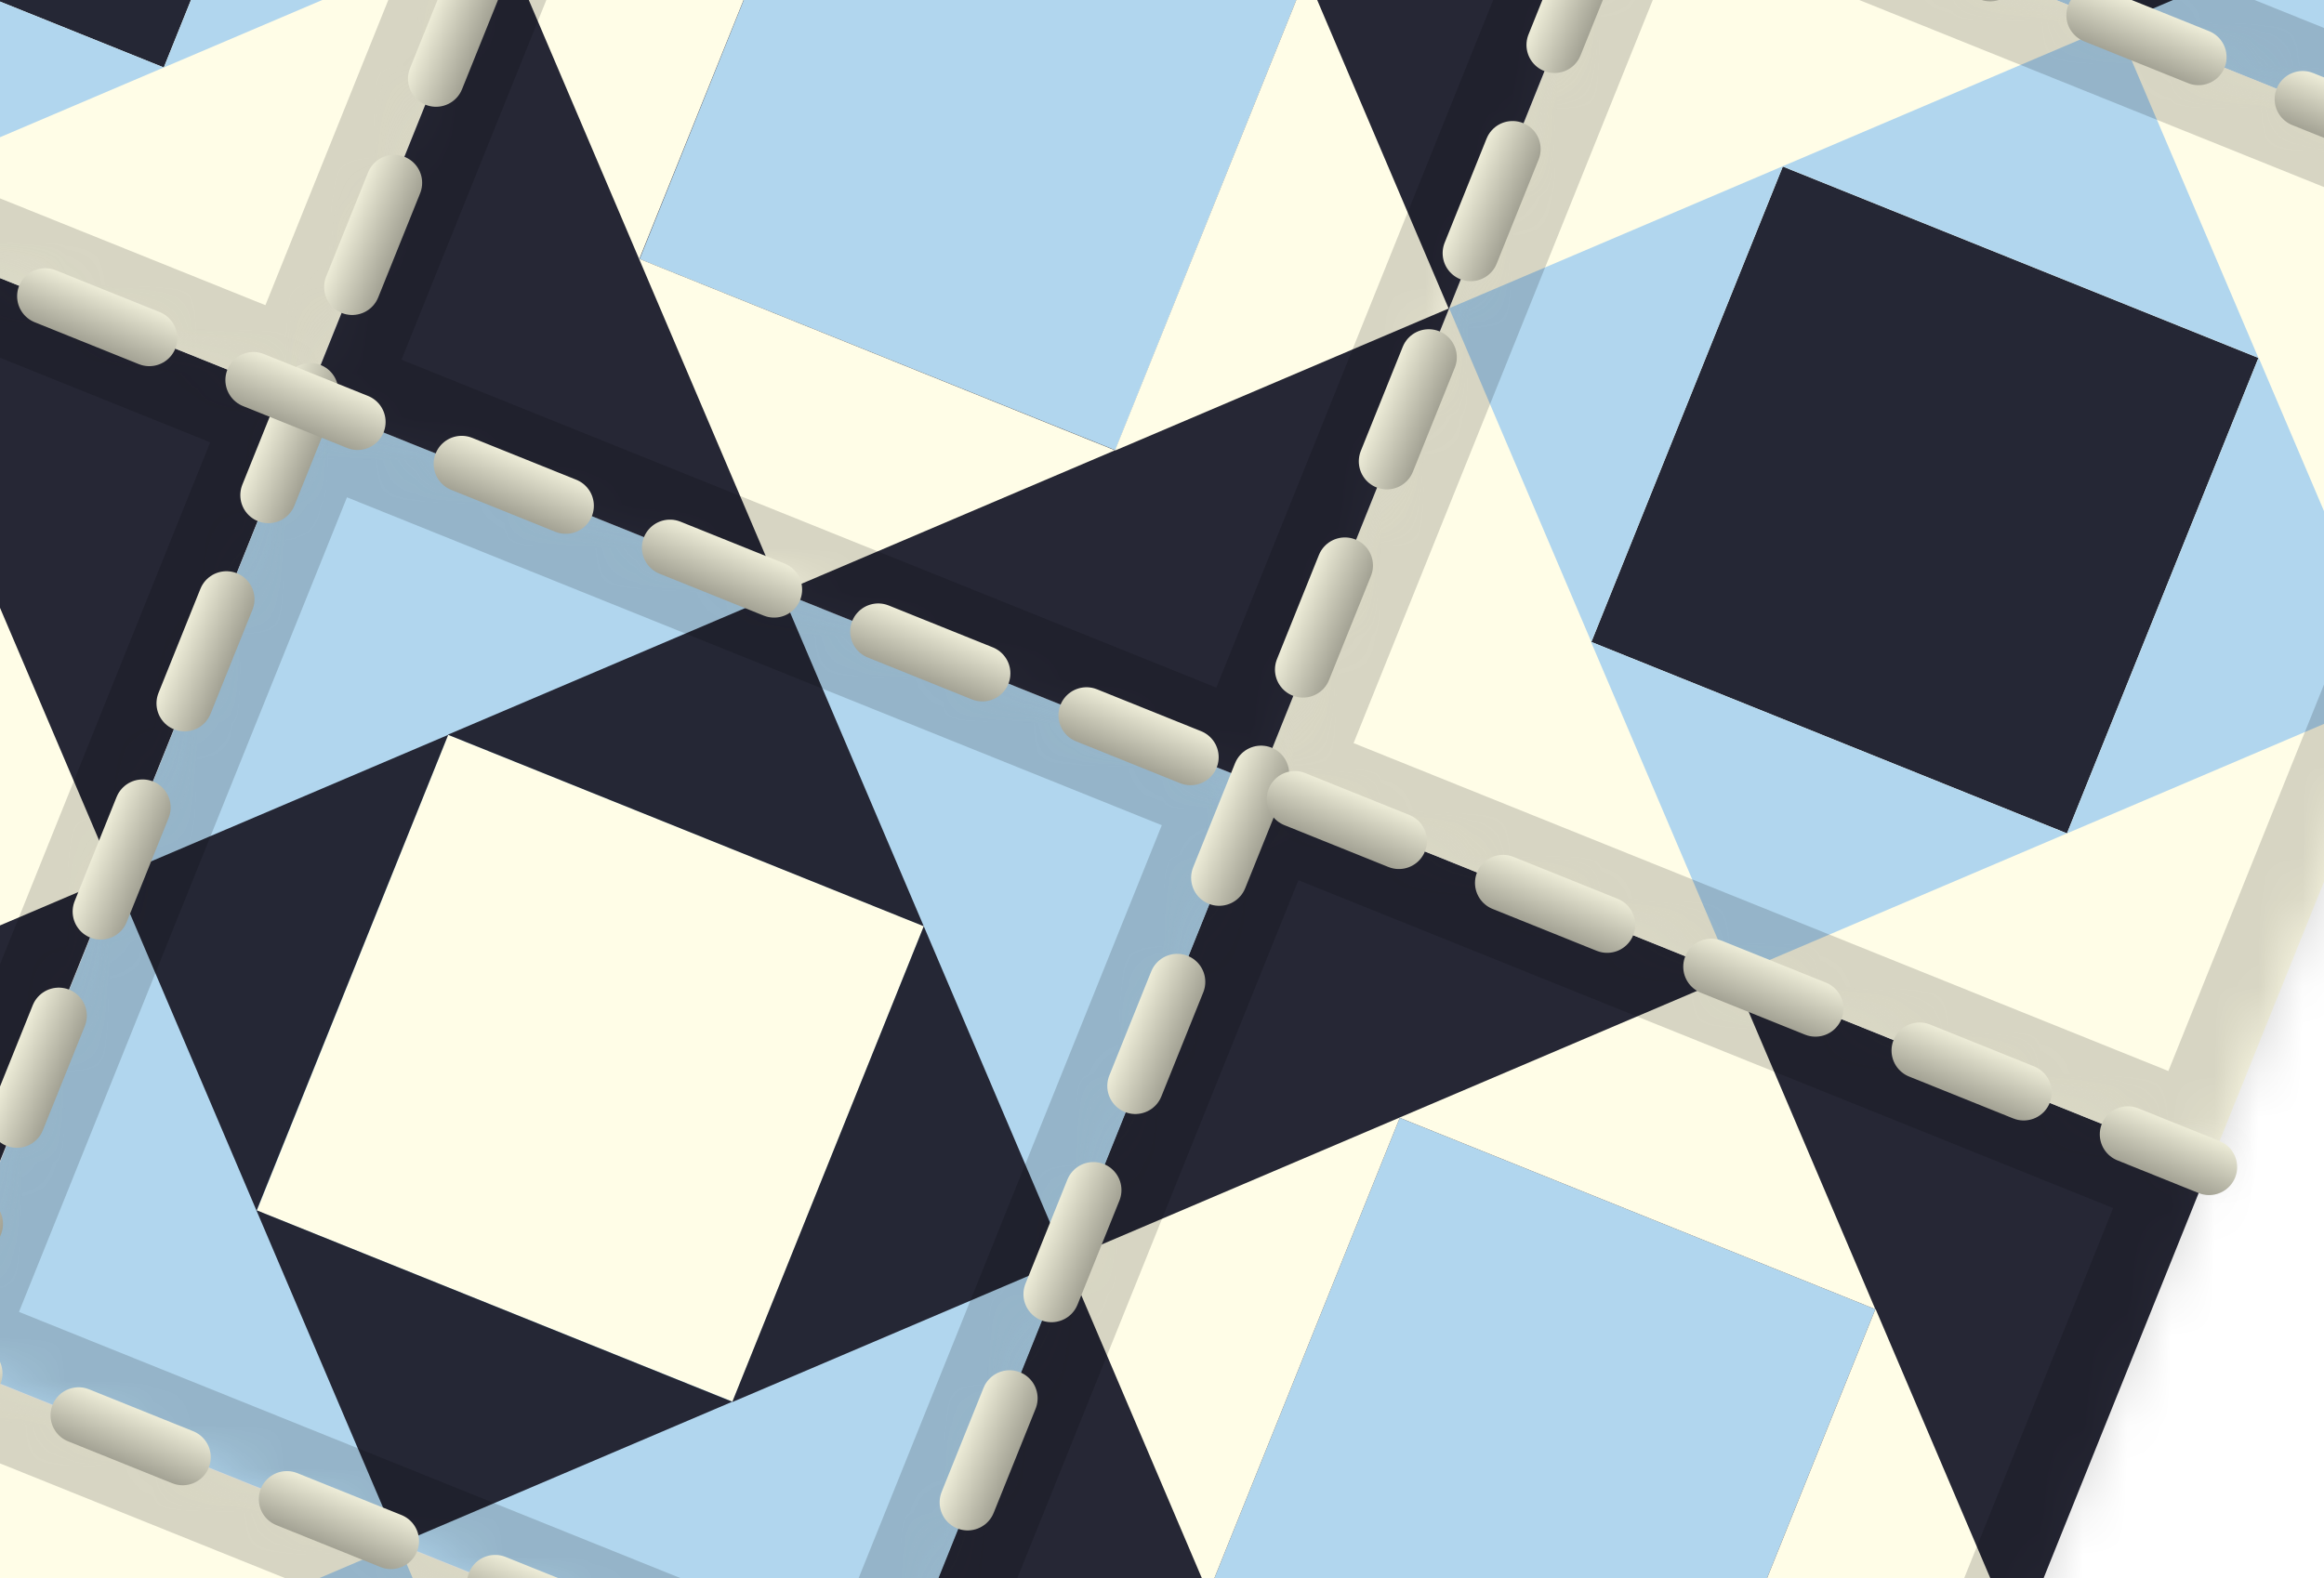
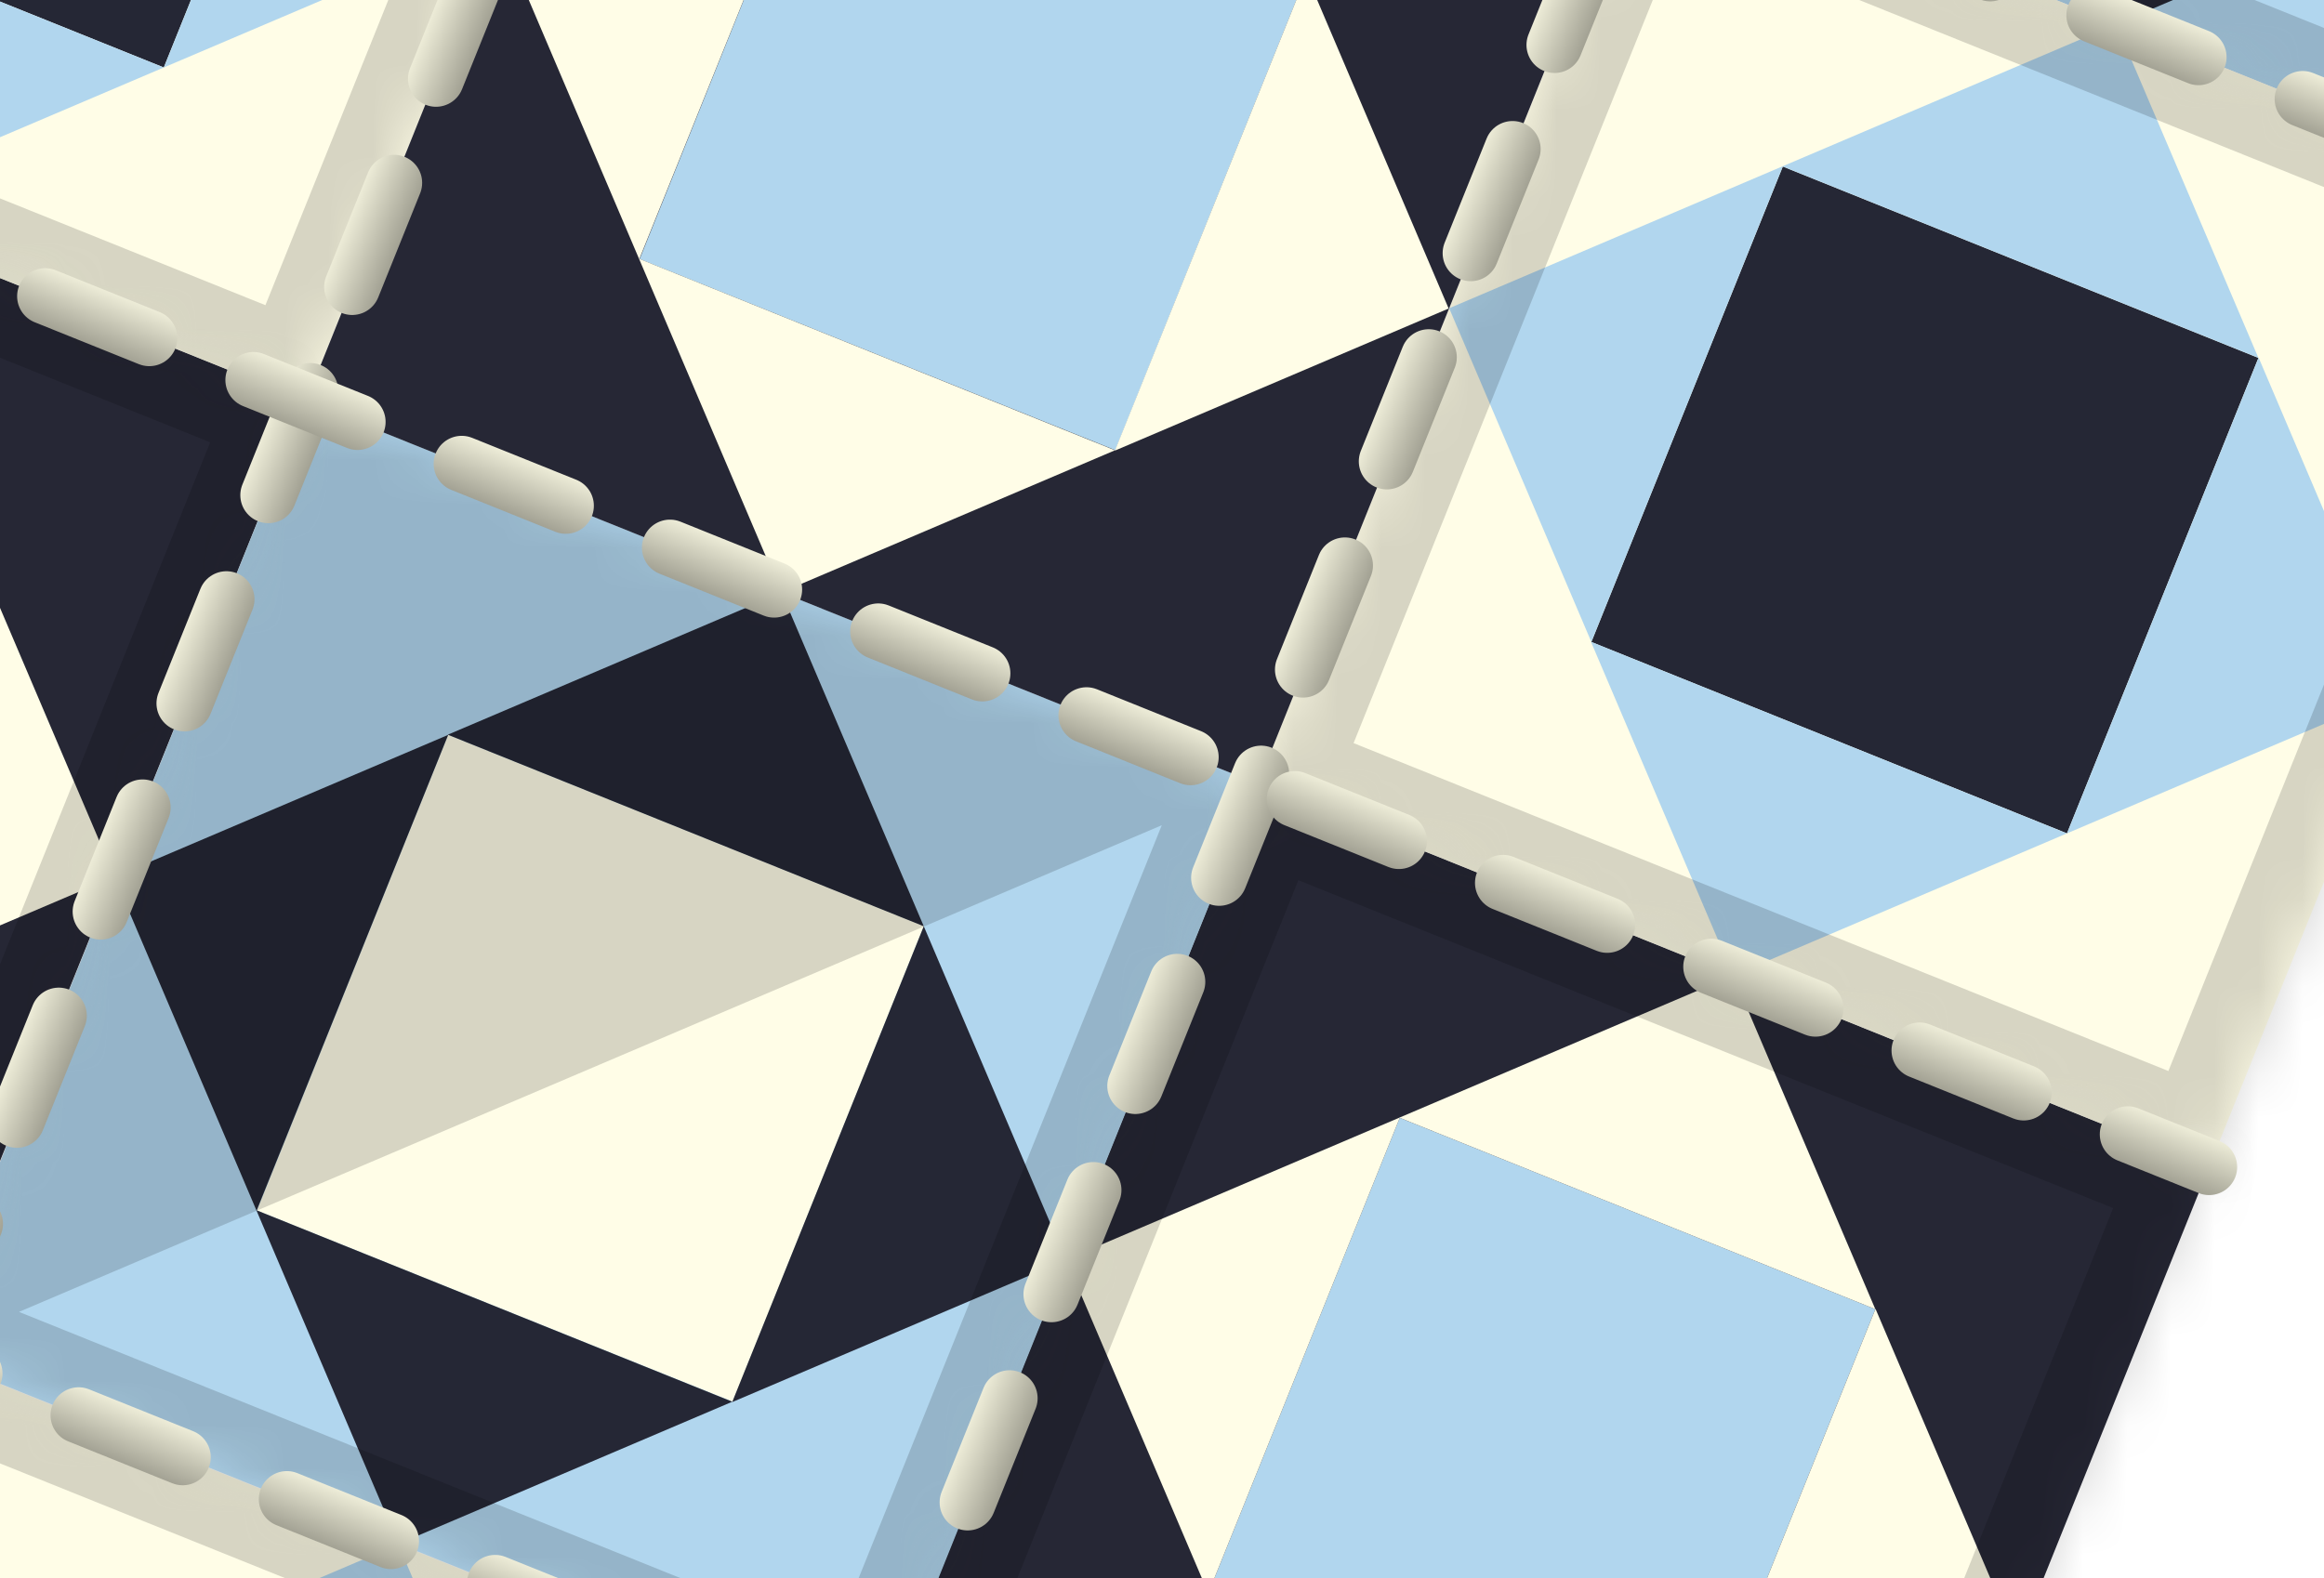
<svg xmlns="http://www.w3.org/2000/svg" width="53" height="36" viewBox="0 0 53 36" fill="none">
  <g clip-path="url(#clip0_4_3702)">
    <rect x="-23.459" y="22.117" width="23.393" height="23.393" transform="rotate(-68.073 -23.459 22.117)" fill="#262735" />
    <path d="M-0.63 12.386L2.612 19.998L-5 23.241L-0.63 12.386Z" fill="#FFFDE7" />
    <rect x="19.944" y="39.588" width="23.393" height="23.393" transform="rotate(-68.073 19.944 39.588)" fill="#262735" />
    <rect x="27.556" y="36.346" width="11.692" height="11.692" transform="rotate(-68.073 27.556 36.346)" fill="#B1D6EE" />
    <path d="M31.926 25.491L24.314 28.734L27.556 36.346L31.926 25.491Z" fill="#FFFDE7" />
    <path d="M42.768 29.866L39.526 22.253L31.913 25.496L42.768 29.866Z" fill="#FFFDE7" />
    <path d="M38.402 40.712L30.79 43.955L27.547 36.342L38.402 40.712Z" fill="#FFFDE7" />
    <path d="M42.772 29.857L46.015 37.469L38.402 40.712L42.772 29.857Z" fill="#FFFDE7" />
    <rect x="37.415" y="-3.814" width="23.393" height="23.393" transform="rotate(-68.073 37.415 -3.814)" fill="#B1D6EE" />
    <path d="M55.873 -2.69L48.261 0.552L45.019 -7.06L55.873 -2.69Z" fill="#252735" />
    <rect x="-14.723" y="0.416" width="23.393" height="23.393" transform="rotate(-68.073 -14.723 0.416)" fill="#FFFDE7" />
    <rect x="-7.111" y="-2.827" width="11.692" height="11.692" transform="rotate(-68.073 -7.111 -2.827)" fill="#252735" />
    <path d="M3.736 1.539L-3.877 4.782L-7.119 -2.83L3.736 1.539Z" fill="#B1D6EE" />
    <path d="M8.105 -9.316L11.348 -1.703L3.736 1.539L8.105 -9.316Z" fill="#B1D6EE" />
    <rect x="28.679" y="17.887" width="23.393" height="23.393" transform="rotate(-68.073 28.679 17.887)" fill="#FFFDE7" />
    <rect x="36.292" y="14.645" width="11.692" height="11.692" transform="rotate(-68.073 36.292 14.645)" fill="#252735" />
    <path d="M40.661 3.79L33.049 7.032L36.292 14.645L40.661 3.79Z" fill="#B1D6EE" />
    <path d="M51.504 8.164L48.261 0.552L40.649 3.795L51.504 8.164Z" fill="#B1D6EE" />
    <path d="M47.138 19.011L39.526 22.253L36.283 14.641L47.138 19.011Z" fill="#B1D6EE" />
    <path d="M51.508 8.156L54.75 15.768L47.138 19.011L51.508 8.156Z" fill="#B1D6EE" />
    <rect width="23.393" height="23.393" transform="matrix(-0.373 0.928 0.928 0.373 -1.763 30.866)" fill="#FFFDE7" />
    <path d="M12.326 42.844L9.084 35.232L1.471 38.475L12.326 42.844Z" fill="#B1D6EE" />
    <mask id="mask0_4_3702" style="mask-type:alpha" maskUnits="userSpaceOnUse" x="-11" y="30" width="31" height="32">
      <rect width="23.393" height="23.393" transform="matrix(-0.373 0.928 0.928 0.373 -1.757 30.863)" fill="#FFFDE7" />
    </mask>
    <g mask="url(#mask0_4_3702)">
      <g style="mix-blend-mode:multiply" opacity="0.16" filter="url(#filter0_f_4_3702)">
        <path d="M-18.111 55.811L14.455 68.92L27.564 36.354L-5.002 23.245L-18.111 55.811ZM17.758 40.532L10.277 59.114L-8.305 51.633L-0.825 33.051L17.758 40.532Z" fill="black" />
      </g>
    </g>
    <mask id="mask1_4_3702" style="mask-type:alpha" maskUnits="userSpaceOnUse" x="28" y="-4" width="32" height="31">
      <rect width="23.393" height="23.393" transform="matrix(-0.373 0.928 0.928 0.373 37.417 -3.818)" fill="#FFFDE7" />
    </mask>
    <g mask="url(#mask1_4_3702)">
      <g style="mix-blend-mode:multiply" opacity="0.16" filter="url(#filter1_f_4_3702)">
        <path d="M21.063 21.129L53.628 34.238L66.737 1.672L34.172 -11.437L21.063 21.129ZM56.931 5.85L49.451 24.432L30.869 16.952L38.349 -1.631L56.931 5.85Z" fill="black" />
      </g>
    </g>
    <rect width="23.393" height="23.393" transform="matrix(-0.373 0.928 0.928 0.373 6.978 9.152)" fill="#B1D6EE" />
    <rect width="11.692" height="11.692" transform="matrix(-0.373 0.928 0.928 0.373 10.221 16.764)" fill="#FFFDE7" />
    <path d="M5.851 27.619L2.609 20.006L10.221 16.764L5.851 27.619Z" fill="#252735" />
    <path d="M16.701 31.976L9.089 35.219L5.846 27.607L16.701 31.976Z" fill="#252735" />
    <path d="M21.067 21.13L17.825 13.518L10.212 16.76L21.067 21.13Z" fill="#252735" />
    <path d="M16.698 31.985L24.31 28.742L21.067 21.13L16.698 31.985Z" fill="#252735" />
    <mask id="mask2_4_3702" style="mask-type:alpha" maskUnits="userSpaceOnUse" x="-2" y="9" width="31" height="31">
      <rect width="23.393" height="23.393" transform="matrix(-0.373 0.928 0.928 0.373 6.981 9.158)" fill="#FFFDE7" />
    </mask>
    <g mask="url(#mask2_4_3702)">
      <g style="mix-blend-mode:multiply" opacity="0.16" filter="url(#filter2_f_4_3702)">
-         <path d="M-9.373 34.105L23.192 47.214L36.301 14.648L3.736 1.539L-9.373 34.105ZM26.495 18.825L19.015 37.408L0.433 29.927L7.913 11.345L26.495 18.825Z" fill="black" />
+         <path d="M-9.373 34.105L23.192 47.214L36.301 14.648L3.736 1.539L-9.373 34.105ZM26.495 18.825L19.015 37.408L0.433 29.927L26.495 18.825Z" fill="black" />
      </g>
    </g>
    <mask id="mask3_4_3702" style="mask-type:alpha" maskUnits="userSpaceOnUse" x="19" y="17" width="32" height="32">
      <rect width="23.393" height="23.393" transform="matrix(-0.373 0.928 0.928 0.373 28.678 17.892)" fill="#FFFDE7" />
    </mask>
    <g mask="url(#mask3_4_3702)">
      <g style="mix-blend-mode:multiply" opacity="0.16" filter="url(#filter3_f_4_3702)">
        <path d="M12.324 42.839L44.889 55.947L57.998 23.382L25.433 10.273L12.324 42.839ZM48.192 27.559L40.712 46.142L22.13 38.661L29.61 20.079L48.192 27.559Z" fill="black" />
      </g>
    </g>
    <mask id="mask4_4_3702" style="mask-type:alpha" maskUnits="userSpaceOnUse" x="-24" y="0" width="31" height="31">
      <rect width="23.393" height="23.393" transform="matrix(-0.373 0.928 0.928 0.373 -14.72 0.422)" fill="#FFFDE7" />
    </mask>
    <g mask="url(#mask4_4_3702)">
      <g style="mix-blend-mode:multiply" opacity="0.16" filter="url(#filter4_f_4_3702)">
        <path d="M-31.074 25.369L1.491 38.478L14.6 5.913L-17.965 -7.196L-31.074 25.369ZM4.794 10.09L-2.686 28.672L-21.268 21.192L-13.788 2.61L4.794 10.09Z" fill="black" />
      </g>
    </g>
    <mask id="mask5_4_3702" style="mask-type:alpha" maskUnits="userSpaceOnUse" x="-15" y="-22" width="31" height="32">
      <rect width="23.393" height="23.393" transform="matrix(-0.373 0.928 0.928 0.373 -5.981 -21.288)" fill="#FFFDE7" />
    </mask>
    <g mask="url(#mask5_4_3702)">
      <g style="mix-blend-mode:multiply" opacity="0.16" filter="url(#filter5_f_4_3702)">
        <path d="M-22.335 3.659L10.23 16.768L23.339 -15.797L-9.226 -28.906L-22.335 3.659ZM13.533 -11.62L6.053 6.962L-12.529 -0.518L-5.049 -19.1L13.533 -11.62Z" fill="black" />
      </g>
    </g>
    <rect width="23.393" height="23.393" transform="matrix(-0.373 0.928 0.928 0.373 15.705 -12.553)" fill="#262735" />
    <rect width="11.692" height="11.692" transform="matrix(-0.373 0.928 0.928 0.373 18.948 -4.941)" fill="#B1D6EE" />
    <path d="M14.578 5.914L11.336 -1.698L18.948 -4.941L14.578 5.914Z" fill="#FFFDE7" />
    <path d="M25.428 10.272L17.816 13.514L14.573 5.902L25.428 10.272Z" fill="#FFFDE7" />
    <path d="M29.794 -0.575L26.552 -8.187L18.939 -4.944L29.794 -0.575Z" fill="#FFFDE7" />
    <path d="M25.425 10.28L33.037 7.038L29.794 -0.575L25.425 10.28Z" fill="#FFFDE7" />
    <mask id="mask6_4_3702" style="mask-type:alpha" maskUnits="userSpaceOnUse" x="6" y="-13" width="32" height="31">
-       <rect width="23.393" height="23.393" transform="matrix(-0.373 0.928 0.928 0.373 15.705 -12.564)" fill="#FFFDE7" />
-     </mask>
+       </mask>
    <g mask="url(#mask6_4_3702)">
      <g style="mix-blend-mode:multiply" opacity="0.16" filter="url(#filter6_f_4_3702)">
        <path d="M-0.649 12.383L31.916 25.492L45.025 -7.073L12.46 -20.182L-0.649 12.383ZM35.219 -2.896L27.739 15.686L9.156 8.206L16.637 -10.376L35.219 -2.896Z" fill="black" />
      </g>
    </g>
    <mask id="mask7_4_3702" style="mask-type:alpha" maskUnits="userSpaceOnUse" x="37" y="-26" width="31" height="31">
      <rect width="23.393" height="23.393" transform="matrix(-0.373 0.928 0.928 0.373 46.146 -25.527)" fill="#FFFDE7" />
    </mask>
    <g mask="url(#mask7_4_3702)">
      <g style="mix-blend-mode:multiply" opacity="0.16" filter="url(#filter7_f_4_3702)">
        <path d="M29.792 -0.58L62.357 12.528L75.466 -20.037L42.901 -33.146L29.792 -0.58ZM65.66 -15.86L58.18 2.723L39.598 -4.758L47.078 -23.34L65.66 -15.86Z" fill="black" />
      </g>
    </g>
    <path d="M-6.611 105.517L46.143 -25.534" stroke="url(#paint0_linear_4_3702)" stroke-width="1.279" stroke-linecap="round" stroke-dasharray="2.56 2.56" />
    <path d="M-28.294 96.789L24.459 -34.263" stroke="url(#paint1_linear_4_3702)" stroke-width="1.279" stroke-linecap="round" stroke-dasharray="2.56 2.56" />
    <path d="M-21.956 22.727L41.643 48.328" stroke="url(#paint2_linear_4_3702)" stroke-width="1.279" stroke-linecap="round" stroke-dasharray="2.56 2.56" />
    <path d="M-13.219 1.022L50.38 26.623" stroke="url(#paint3_linear_4_3702)" stroke-width="1.279" stroke-linecap="round" stroke-dasharray="2.56 2.56" />
    <path d="M-4.482 -20.684L59.118 4.918" stroke="url(#paint4_linear_4_3702)" stroke-width="1.279" stroke-linecap="round" stroke-dasharray="2.56 2.56" />
  </g>
  <defs>
    <filter id="filter0_f_4_3702" x="-20.285" y="21.071" width="50.023" height="50.023" filterUnits="userSpaceOnUse" color-interpolation-filters="sRGB">
      <feFlood flood-opacity="0" result="BackgroundImageFix" />
      <feBlend mode="normal" in="SourceGraphic" in2="BackgroundImageFix" result="shape" />
      <feGaussianBlur stdDeviation="1.087" result="effect1_foregroundBlur_4_3702" />
    </filter>
    <filter id="filter1_f_4_3702" x="18.888" y="-13.611" width="50.023" height="50.023" filterUnits="userSpaceOnUse" color-interpolation-filters="sRGB">
      <feFlood flood-opacity="0" result="BackgroundImageFix" />
      <feBlend mode="normal" in="SourceGraphic" in2="BackgroundImageFix" result="shape" />
      <feGaussianBlur stdDeviation="1.087" result="effect1_foregroundBlur_4_3702" />
    </filter>
    <filter id="filter2_f_4_3702" x="-11.548" y="-0.635" width="50.023" height="50.023" filterUnits="userSpaceOnUse" color-interpolation-filters="sRGB">
      <feFlood flood-opacity="0" result="BackgroundImageFix" />
      <feBlend mode="normal" in="SourceGraphic" in2="BackgroundImageFix" result="shape" />
      <feGaussianBlur stdDeviation="1.087" result="effect1_foregroundBlur_4_3702" />
    </filter>
    <filter id="filter3_f_4_3702" x="10.149" y="8.099" width="50.023" height="50.023" filterUnits="userSpaceOnUse" color-interpolation-filters="sRGB">
      <feFlood flood-opacity="0" result="BackgroundImageFix" />
      <feBlend mode="normal" in="SourceGraphic" in2="BackgroundImageFix" result="shape" />
      <feGaussianBlur stdDeviation="1.087" result="effect1_foregroundBlur_4_3702" />
    </filter>
    <filter id="filter4_f_4_3702" x="-33.249" y="-9.371" width="50.023" height="50.023" filterUnits="userSpaceOnUse" color-interpolation-filters="sRGB">
      <feFlood flood-opacity="0" result="BackgroundImageFix" />
      <feBlend mode="normal" in="SourceGraphic" in2="BackgroundImageFix" result="shape" />
      <feGaussianBlur stdDeviation="1.087" result="effect1_foregroundBlur_4_3702" />
    </filter>
    <filter id="filter5_f_4_3702" x="-24.51" y="-31.081" width="50.023" height="50.023" filterUnits="userSpaceOnUse" color-interpolation-filters="sRGB">
      <feFlood flood-opacity="0" result="BackgroundImageFix" />
      <feBlend mode="normal" in="SourceGraphic" in2="BackgroundImageFix" result="shape" />
      <feGaussianBlur stdDeviation="1.087" result="effect1_foregroundBlur_4_3702" />
    </filter>
    <filter id="filter6_f_4_3702" x="-2.824" y="-22.357" width="50.023" height="50.023" filterUnits="userSpaceOnUse" color-interpolation-filters="sRGB">
      <feFlood flood-opacity="0" result="BackgroundImageFix" />
      <feBlend mode="normal" in="SourceGraphic" in2="BackgroundImageFix" result="shape" />
      <feGaussianBlur stdDeviation="1.087" result="effect1_foregroundBlur_4_3702" />
    </filter>
    <filter id="filter7_f_4_3702" x="27.617" y="-35.32" width="50.023" height="50.023" filterUnits="userSpaceOnUse" color-interpolation-filters="sRGB">
      <feFlood flood-opacity="0" result="BackgroundImageFix" />
      <feBlend mode="normal" in="SourceGraphic" in2="BackgroundImageFix" result="shape" />
      <feGaussianBlur stdDeviation="1.087" result="effect1_foregroundBlur_4_3702" />
    </filter>
    <linearGradient id="paint0_linear_4_3702" x1="19.094" y1="39.721" x2="20.719" y2="40.375" gradientUnits="userSpaceOnUse">
      <stop stop-color="#F2F1DC" />
      <stop offset="1" stop-color="#8C8B7F" />
    </linearGradient>
    <linearGradient id="paint1_linear_4_3702" x1="-2.59" y1="30.992" x2="-0.965" y2="31.646" gradientUnits="userSpaceOnUse">
      <stop stop-color="#F2F1DC" />
      <stop offset="1" stop-color="#8C8B7F" />
    </linearGradient>
    <linearGradient id="paint2_linear_4_3702" x1="10.114" y1="34.855" x2="9.46" y2="36.481" gradientUnits="userSpaceOnUse">
      <stop stop-color="#F2F1DC" />
      <stop offset="1" stop-color="#8C8B7F" />
    </linearGradient>
    <linearGradient id="paint3_linear_4_3702" x1="18.851" y1="13.15" x2="18.197" y2="14.775" gradientUnits="userSpaceOnUse">
      <stop stop-color="#F2F1DC" />
      <stop offset="1" stop-color="#8C8B7F" />
    </linearGradient>
    <linearGradient id="paint4_linear_4_3702" x1="27.589" y1="-8.555" x2="26.934" y2="-6.93" gradientUnits="userSpaceOnUse">
      <stop stop-color="#F2F1DC" />
      <stop offset="1" stop-color="#8C8B7F" />
    </linearGradient>
    <clipPath id="clip0_4_3702">
      <rect width="53" height="36" fill="white" />
    </clipPath>
  </defs>
</svg>